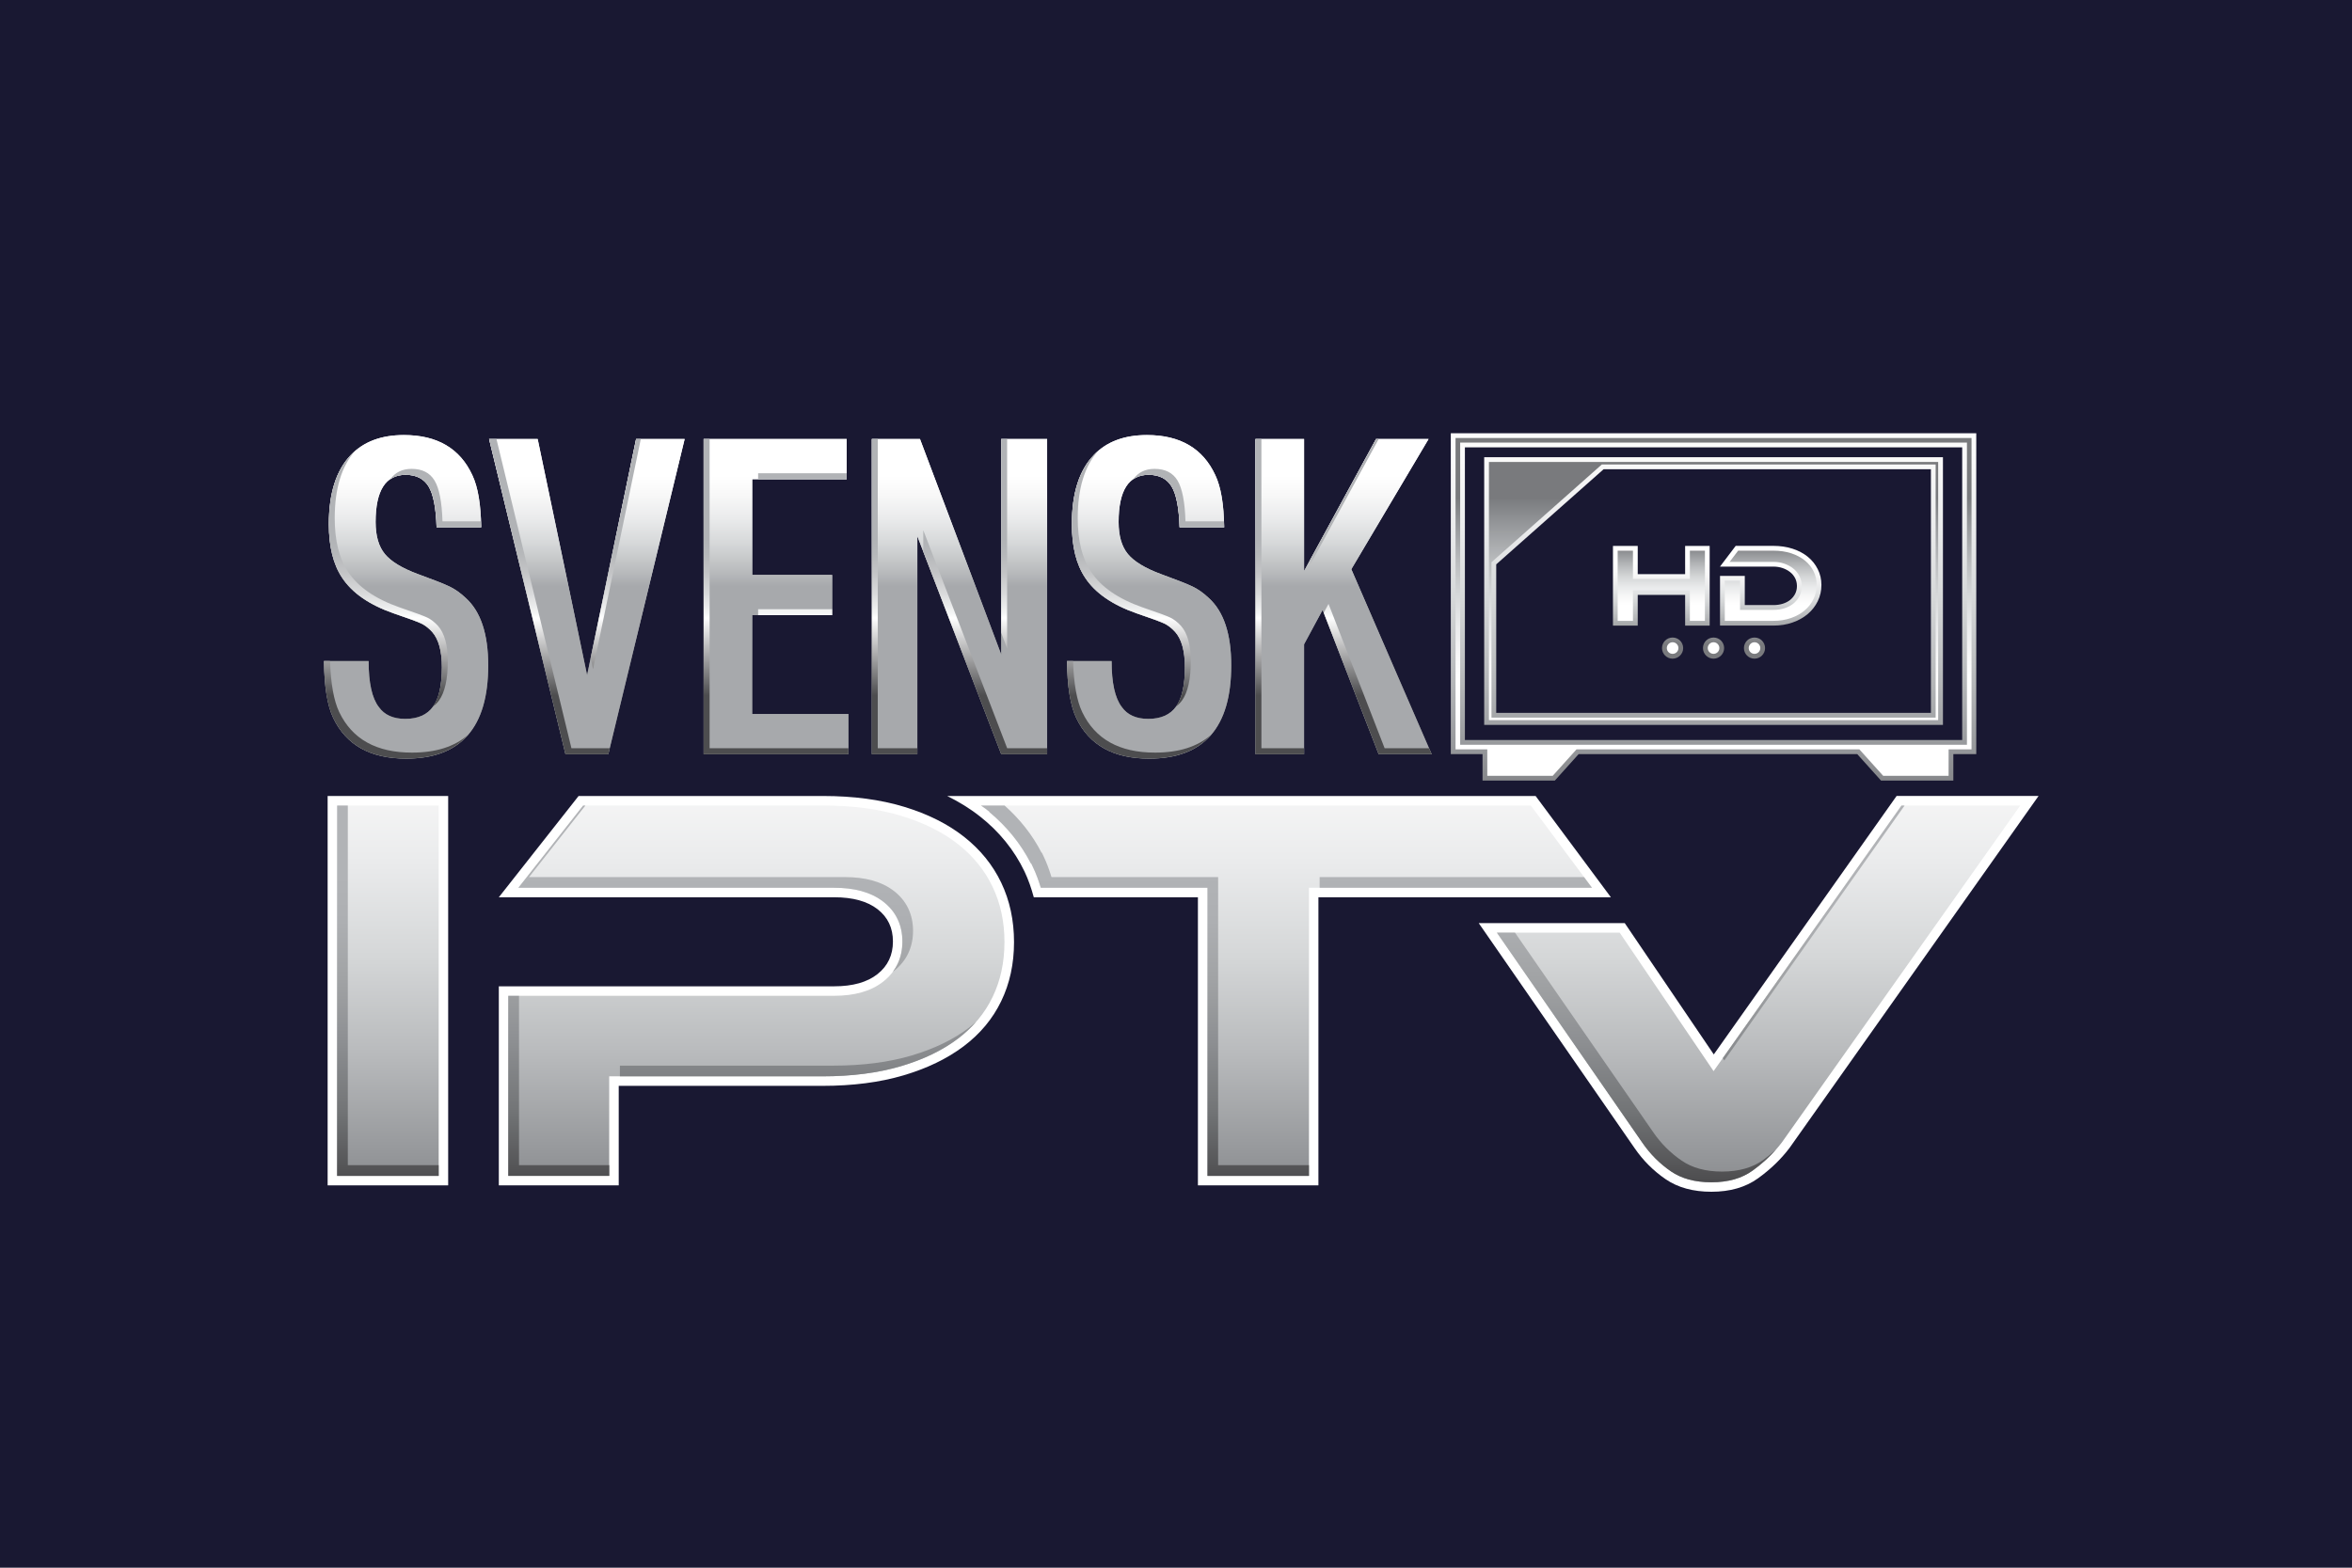
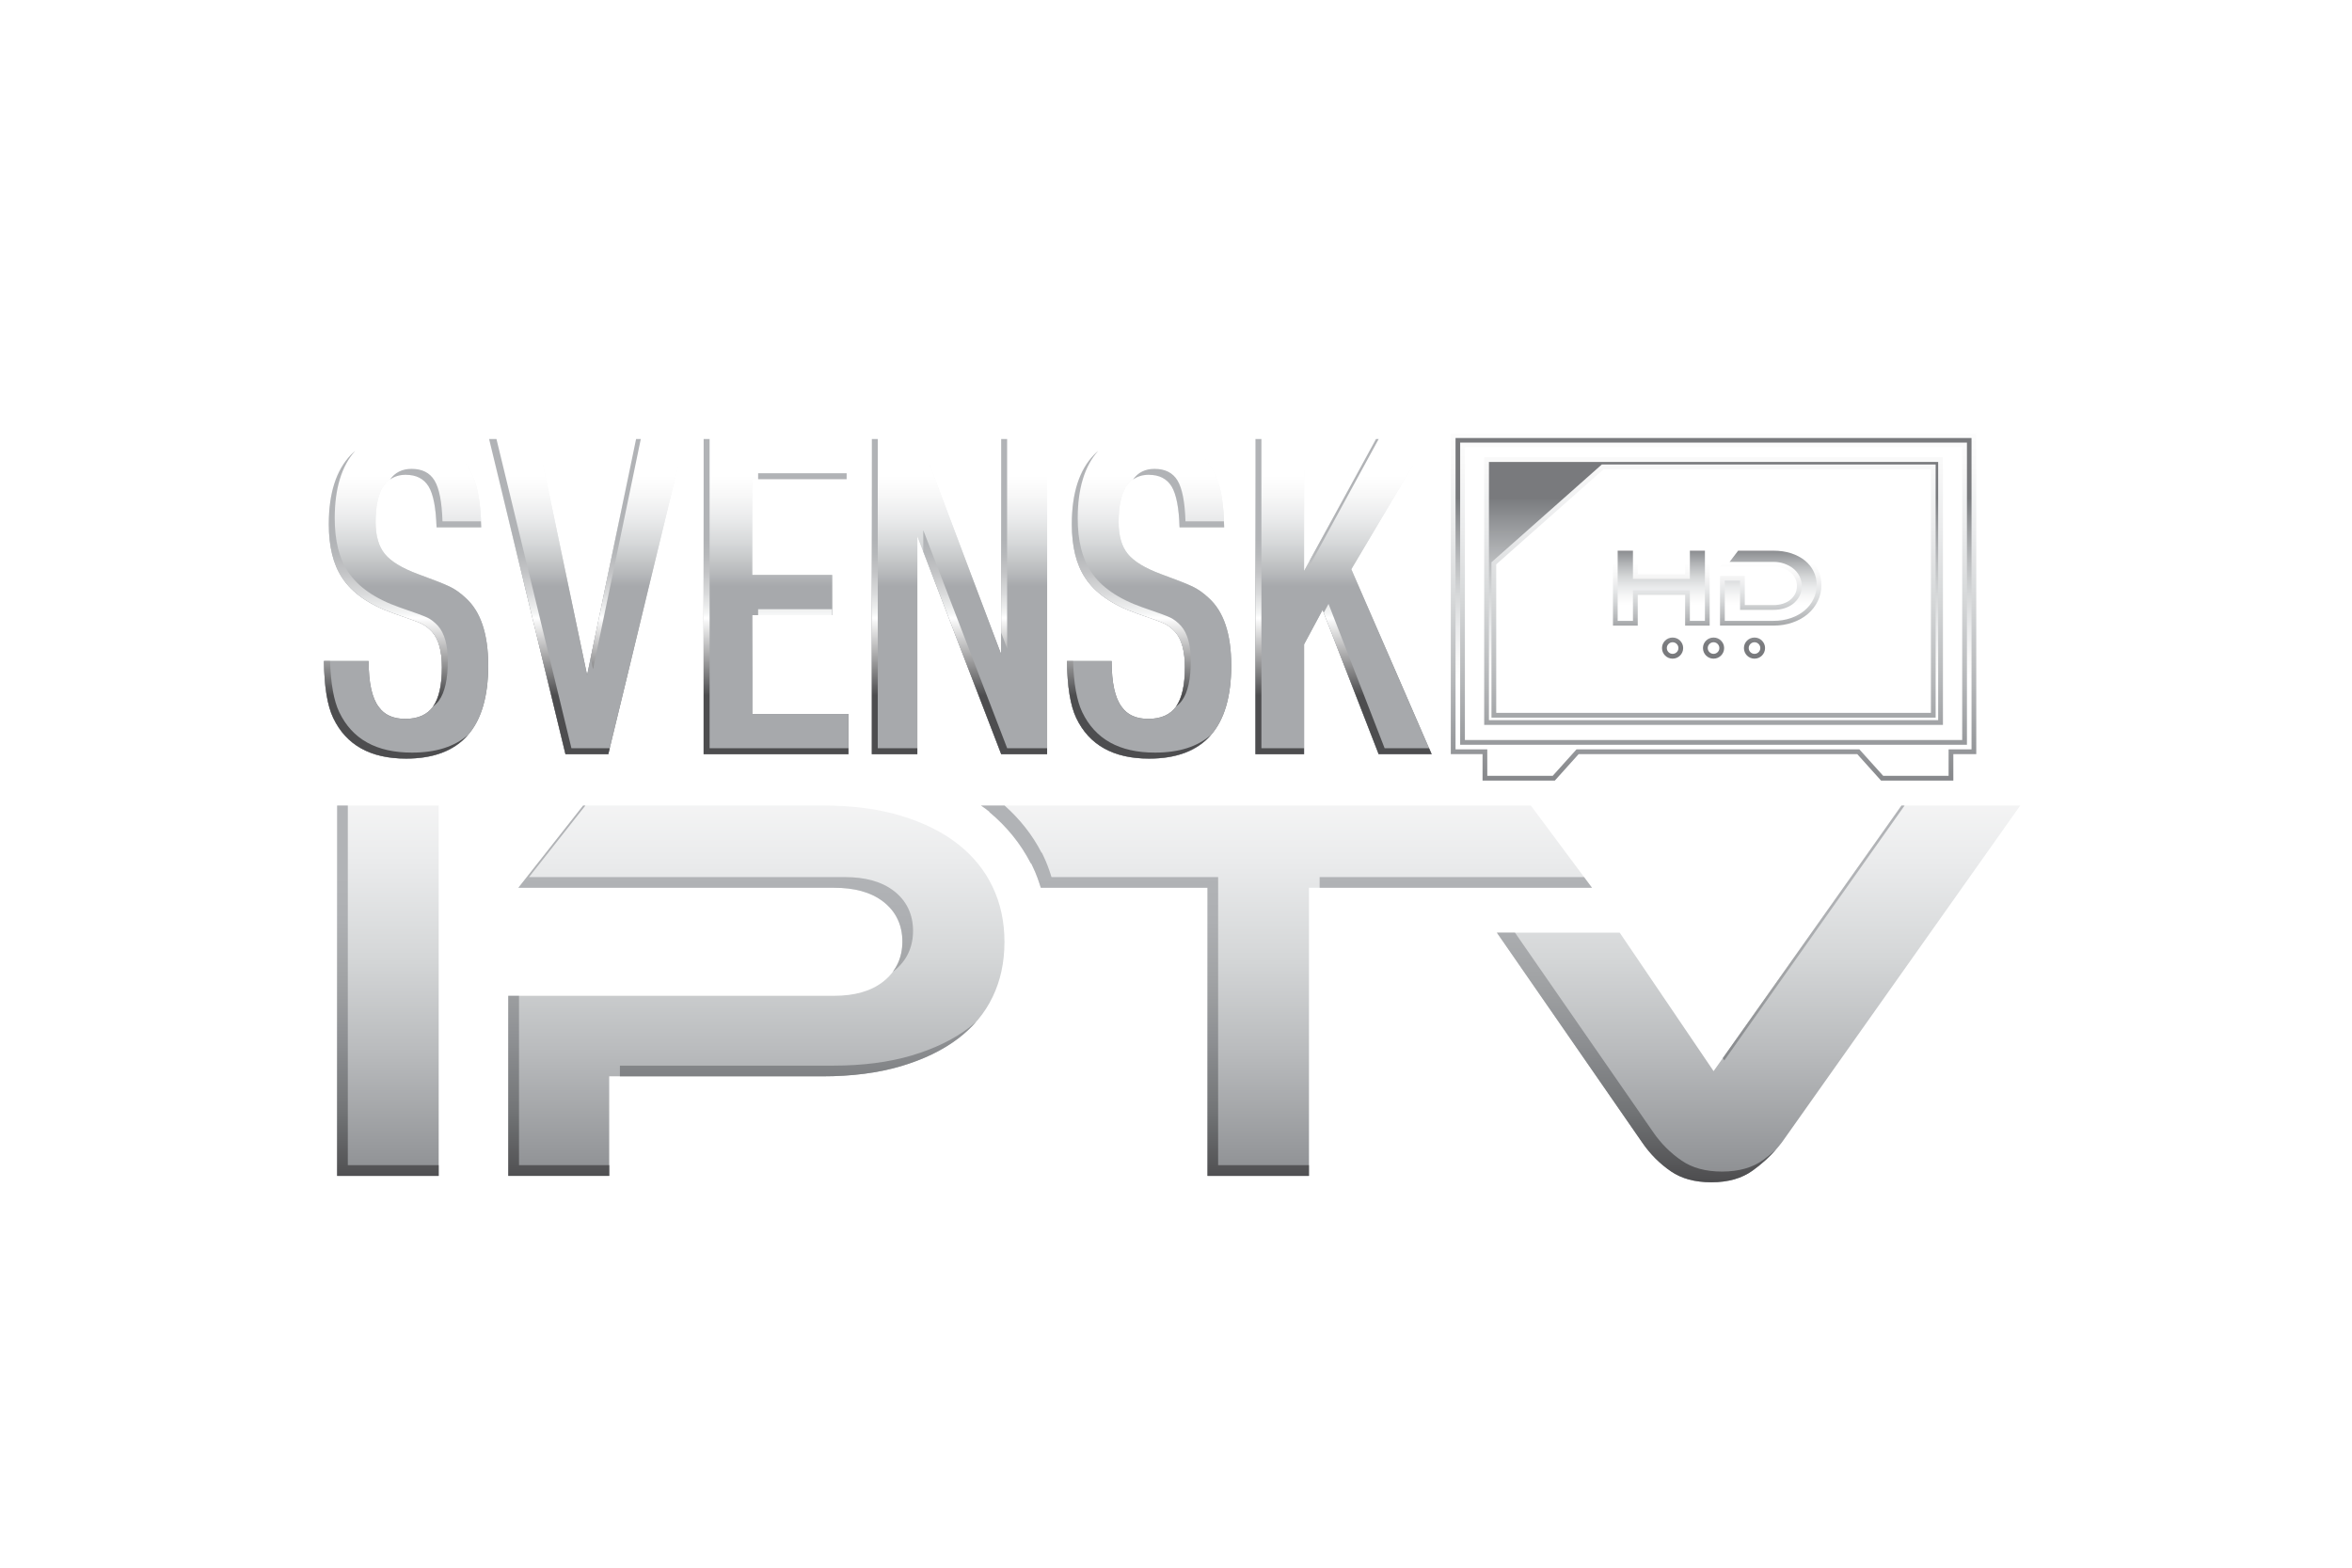
<svg xmlns="http://www.w3.org/2000/svg" id="Layer_1" x="0px" y="0px" viewBox="0 0 600 400" style="enable-background:new 0 0 600 400;" xml:space="preserve">
  <style type="text/css">	.st0{fill:#191832;}	.st1{fill:#FFFFFF;}	.st2{fill:url(#SVGID_1_);}	.st3{fill:url(#SVGID_2_);}	.st4{fill:url(#SVGID_3_);}	.st5{fill:url(#SVGID_4_);}	.st6{fill:url(#SVGID_5_);}	.st7{fill:url(#SVGID_6_);}	.st8{fill:url(#SVGID_7_);}	.st9{fill:url(#SVGID_8_);}	.st10{fill:url(#SVGID_9_);}	.st11{fill:url(#SVGID_10_);}	.st12{fill:url(#SVGID_11_);}	.st13{fill:url(#SVGID_12_);}	.st14{fill:url(#SVGID_13_);}	.st15{fill:url(#SVGID_14_);}</style>
-   <rect class="st0" width="600" height="400" />
  <g>
    <g>
      <g>
        <path class="st1" d="M114.33,302.45H83.58V203.1h30.75V302.45z" />
        <path class="st1" d="M391.74,203.1H241.63c3.02,1.49,5.82,3.21,8.35,5.21l0,0c4.89,3.83,8.77,8.6,11.38,14.07h0    c1,2.1,1.75,4.31,2.36,6.56h41.87v73.51h30.74v-73.51h74.61L391.74,203.1z" />
        <path class="st1" d="M258.68,240.38c0,5.54-1.09,10.57-3.27,15.07c-2.17,4.5-5.37,8.34-9.58,11.51    c-4.21,3.17-9.33,5.64-15.37,7.43c-6.04,1.78-12.92,2.67-20.64,2.67h-51.98v25.39h-30.59v-50.79h85.54    c4.76,0,8.44-1.04,11.07-3.12c2.62-2.08,3.93-4.85,3.93-8.32c0-3.46-1.31-6.21-3.93-8.24c-2.63-2.03-6.31-3.04-11.07-3.04h-85.54    l20.35-25.84h62.38c7.72,0,14.6,0.92,20.64,2.75c6.04,1.83,11.14,4.38,15.3,7.65c4.15,3.27,7.33,7.18,9.5,11.73    C257.59,229.78,258.68,234.83,258.68,240.38z" />
        <path class="st1" d="M483.82,203.1l-46.63,65.94l-22.71-33.5h-37.25l39.75,57.4c2.18,3.17,4.83,5.82,7.95,7.95    c3.12,2.13,7,3.19,11.65,3.19c4.75,0,8.71-1.14,11.88-3.42c3.17-2.28,5.84-4.85,8.02-7.72l63.56-89.85H483.82z" />
      </g>
      <linearGradient id="SVGID_1_" gradientUnits="userSpaceOnUse" x1="300.686" y1="181.345" x2="300.686" y2="314.153">
        <stop offset="0" style="stop-color:#FFFFFF" />
        <stop offset="0.13" style="stop-color:#F8F8F8" />
        <stop offset="0.291" style="stop-color:#EAEBEC" />
        <stop offset="0.47" style="stop-color:#D5D7D8" />
        <stop offset="0.661" style="stop-color:#B8BABC" />
        <stop offset="0.859" style="stop-color:#949699" />
        <stop offset="1" style="stop-color:#797A7D" />
      </linearGradient>
      <path class="st2" d="M390.52,205.53H250.24c0.41,0.3,0.85,0.56,1.24,0.87l0.93,0.73v0.09c4.4,3.65,7.99,8.06,10.56,13.07l0.1,0.02   l0.49,1.03c0.81,1.69,1.42,3.43,1.96,5.18h42.52v73.51h25.88v-73.51h72.21L390.52,205.53z M244.41,215.4   c-3.88-3.05-8.7-5.47-14.5-7.24c-5.77-1.75-12.41-2.64-19.94-2.64h-61.2l-16.53,20.99h80.54c5.08,0,9.34,1.08,12.55,3.55l0,0   c1.58,1.22,2.83,2.72,3.65,4.46c0.83,1.73,1.22,3.67,1.22,5.7c0,2.04-0.39,3.98-1.22,5.72c-0.82,1.74-2.06,3.25-3.63,4.49   l0.18-0.14l-0.19,0.15l0.01-0.01l-0.01,0.01c-3.2,2.53-7.48,3.64-12.57,3.64h-83.11v45.94h25.75v-25.39h54.4   c7.54,0,14.18-0.87,19.96-2.57c5.81-1.72,10.66-4.07,14.59-7.04c3.93-2.96,6.85-6.47,8.85-10.63v0c2.01-4.15,3.02-8.79,3.03-14.02   c0-5.23-1.02-9.89-3.03-14.1C251.2,222.06,248.29,218.46,244.41,215.4z M86.01,300.03h25.9v-94.5h-25.9V300.03z M485.07,205.53   l-47.93,67.77l-23.95-35.33h-31.33l37.12,53.61c2.02,2.93,4.44,5.35,7.32,7.32c2.65,1.8,6,2.76,10.29,2.77   c4.37-0.01,7.77-1.03,10.47-2.96c2.98-2.14,5.47-4.55,7.49-7.21l60.82-85.97H485.07z" />
      <linearGradient id="SVGID_2_" gradientUnits="userSpaceOnUse" x1="285.938" y1="223.49" x2="285.938" y2="301.226">
        <stop offset="0" style="stop-color:#B1B3B6" />
        <stop offset="0.15" style="stop-color:#ADAFB2" />
        <stop offset="0.337" style="stop-color:#A1A3A5" />
        <stop offset="0.544" style="stop-color:#8D8F92" />
        <stop offset="0.766" style="stop-color:#737577" />
        <stop offset="0.996" style="stop-color:#4E4E50" />
        <stop offset="1" style="stop-color:#4D4D4F" />
      </linearGradient>
      <path class="st3" d="M228.28,247.57l-0.18,0.14l-0.01,0.01L228.28,247.57z M225.33,230.07L225.33,230.07   c1.58,1.22,2.83,2.72,3.65,4.46c0.83,1.73,1.22,3.67,1.22,5.7c0,2.04-0.39,3.98-1.22,5.72c-0.33,0.69-0.73,1.33-1.19,1.95   c0.09-0.07,0.2-0.11,0.28-0.18l0.01-0.01c1.56-1.24,2.81-2.75,3.62-4.49c0.83-1.74,1.22-3.68,1.22-5.72c0-2.04-0.39-3.97-1.22-5.7   c-0.82-1.74-2.08-3.24-3.65-4.46l0,0c-3.2-2.47-7.47-3.55-12.55-3.55h-80.54l14.38-18.26h-0.58l-16.53,20.99h80.54   C217.87,226.51,222.13,227.6,225.33,230.07z M404.09,223.79h-67.45v2.73h69.48L404.09,223.79z M485.87,205.53h-0.8l-45.59,64.47   l0.39,0.58L485.87,205.53z M232.5,269.33c-5.77,1.7-12.42,2.57-19.95,2.57h-54.41v2.73h51.68c7.54,0,14.18-0.87,19.96-2.57   c5.81-1.72,10.66-4.07,14.59-7.04c1.78-1.34,3.33-2.81,4.7-4.39c-0.64,0.56-1.27,1.13-1.97,1.66   C243.16,265.26,238.31,267.61,232.5,269.33z M439.32,298.93c-4.29,0-7.64-0.97-10.29-2.77c-2.88-1.96-5.3-4.38-7.32-7.32   l-35.24-50.88h-4.62l37.12,53.61c2.02,2.93,4.44,5.35,7.32,7.32c2.65,1.8,6,2.76,10.29,2.77c4.37-0.01,7.77-1.03,10.47-2.96   c2.29-1.64,4.27-3.44,6-5.38c-1.02,0.92-2.1,1.82-3.27,2.66C447.08,297.9,443.69,298.92,439.32,298.93z M88.73,205.53h-2.73v94.5   h25.9v-2.73H88.73V205.53z M310.76,223.79h-42.52c-0.54-1.75-1.15-3.48-1.96-5.18l-0.49-1.03l-0.1-0.03   c-2.34-4.56-5.55-8.58-9.42-12.02h-6.04c0.41,0.3,0.85,0.56,1.24,0.87l0.93,0.73v0.09c4.4,3.65,7.99,8.06,10.56,13.07l0.1,0.02   l0.49,1.03c0.81,1.69,1.42,3.43,1.96,5.18h42.52v73.51h25.88v-2.73h-23.16V223.79z M132.4,254.09h-2.73v45.94h25.75v-2.73H132.4   V254.09z" />
    </g>
    <g>
      <g>
        <linearGradient id="SVGID_3_" gradientUnits="userSpaceOnUse" x1="437.132" y1="106.15" x2="437.132" y2="206.021">
          <stop offset="0" style="stop-color:#FFFFFF" />
          <stop offset="0.13" style="stop-color:#F8F8F8" />
          <stop offset="0.291" style="stop-color:#EAEBEC" />
          <stop offset="0.47" style="stop-color:#D5D7D8" />
          <stop offset="0.661" style="stop-color:#B8BABC" />
          <stop offset="0.859" style="stop-color:#949699" />
          <stop offset="1" style="stop-color:#797A7D" />
        </linearGradient>
        <path class="st4" d="M378.62,116.66v68.3h117.03v-1.54v-66.76H378.62z M381.69,144l27.39-24.27h83.5v62.16H381.69V144z" />
        <linearGradient id="SVGID_4_" gradientUnits="userSpaceOnUse" x1="437.13" y1="106.15" x2="437.13" y2="206.02">
          <stop offset="0" style="stop-color:#FFFFFF" />
          <stop offset="0.13" style="stop-color:#F8F8F8" />
          <stop offset="0.291" style="stop-color:#EAEBEC" />
          <stop offset="0.47" style="stop-color:#D5D7D8" />
          <stop offset="0.661" style="stop-color:#B8BABC" />
          <stop offset="0.859" style="stop-color:#949699" />
          <stop offset="1" style="stop-color:#797A7D" />
        </linearGradient>
        <path class="st5" d="M370.1,110.55v81.87h8.1v6.75h18.44l6.07-6.75h71.08l6.07,6.75h18.44v-6.75h5.85v-1.8v-80.07H370.1z     M500.56,188.82H373.7v-74.67h126.86V188.82z" />
      </g>
      <linearGradient id="SVGID_5_" gradientUnits="userSpaceOnUse" x1="437.13" y1="173.462" x2="437.13" y2="126.971">
        <stop offset="0" style="stop-color:#FFFFFF" />
        <stop offset="0.13" style="stop-color:#F8F8F8" />
        <stop offset="0.291" style="stop-color:#EAEBEC" />
        <stop offset="0.47" style="stop-color:#D5D7D8" />
        <stop offset="0.661" style="stop-color:#B8BABC" />
        <stop offset="0.859" style="stop-color:#949699" />
        <stop offset="1" style="stop-color:#797A7D" />
      </linearGradient>
      <path class="st6" d="M494.43,117.87h-114.6v65.87h114.6V117.87z M493.79,183.1H380.48v-39.64l28.14-24.94h85.17V183.1z    M371.31,111.76v79.44h8.1v6.75h16.69l6.07-6.75h72.16l6.07,6.75h16.69v-6.75h5.85v-79.44H371.31z M501.77,190.03H372.49v-77.1   h129.28V190.03z" />
      <g>
        <g>
          <g>
            <linearGradient id="SVGID_6_" gradientUnits="userSpaceOnUse" x1="423.804" y1="143.749" x2="423.804" y2="164.386">
              <stop offset="0" style="stop-color:#FFFFFF" />
              <stop offset="0.13" style="stop-color:#F8F8F8" />
              <stop offset="0.291" style="stop-color:#EAEBEC" />
              <stop offset="0.47" style="stop-color:#D5D7D8" />
              <stop offset="0.661" style="stop-color:#B8BABC" />
              <stop offset="0.859" style="stop-color:#949699" />
              <stop offset="1" style="stop-color:#797A7D" />
            </linearGradient>
            <path class="st7" d="M436.14,159.63h-6.26v-7.84h-12.09v7.84h-6.32V139.3h6.32v7.2h12.09v-7.2h6.26V159.63z" />
            <linearGradient id="SVGID_7_" gradientUnits="userSpaceOnUse" x1="451.717" y1="143.749" x2="451.717" y2="164.386">
              <stop offset="0" style="stop-color:#FFFFFF" />
              <stop offset="0.13" style="stop-color:#F8F8F8" />
              <stop offset="0.291" style="stop-color:#EAEBEC" />
              <stop offset="0.47" style="stop-color:#D5D7D8" />
              <stop offset="0.661" style="stop-color:#B8BABC" />
              <stop offset="0.859" style="stop-color:#949699" />
              <stop offset="1" style="stop-color:#797A7D" />
            </linearGradient>
            <path class="st8" d="M464.65,149.26c0,1.48-0.31,2.85-0.93,4.12c-0.62,1.27-1.47,2.36-2.55,3.28      c-1.08,0.92-2.38,1.65-3.88,2.17c-1.5,0.53-3.13,0.79-4.89,0.79h-13.62v-12.67h6.32v7.44h7.29c0.87,0,1.68-0.12,2.41-0.35      c0.74-0.24,1.37-0.56,1.9-0.99c0.52-0.43,0.94-0.94,1.25-1.54c0.3-0.6,0.45-1.26,0.45-1.99c0-0.71-0.15-1.37-0.45-1.98      c-0.31-0.6-0.73-1.13-1.28-1.56c-0.54-0.43-1.18-0.78-1.91-1.03c-0.73-0.25-1.52-0.38-2.37-0.38h-13.62l4.01-5.29h9.6      c1.78,0,3.42,0.24,4.92,0.73c1.5,0.49,2.79,1.17,3.87,2.05c1.08,0.88,1.93,1.94,2.54,3.16      C464.34,146.46,464.65,147.81,464.65,149.26z" />
          </g>
          <g>
            <linearGradient id="SVGID_8_" gradientUnits="userSpaceOnUse" x1="426.688" y1="143.752" x2="426.688" y2="164.387">
              <stop offset="0" style="stop-color:#FFFFFF" />
              <stop offset="0.13" style="stop-color:#F8F8F8" />
              <stop offset="0.291" style="stop-color:#EAEBEC" />
              <stop offset="0.47" style="stop-color:#D5D7D8" />
              <stop offset="0.661" style="stop-color:#B8BABC" />
              <stop offset="0.859" style="stop-color:#949699" />
              <stop offset="1" style="stop-color:#797A7D" />
            </linearGradient>
            <path class="st9" d="M429.38,165.36c0,1.49-1.21,2.7-2.7,2.7c-1.49,0-2.7-1.21-2.7-2.7c0-1.49,1.2-2.69,2.7-2.69      C428.17,162.66,429.38,163.87,429.38,165.36z" />
            <linearGradient id="SVGID_9_" gradientUnits="userSpaceOnUse" x1="437.133" y1="143.752" x2="437.133" y2="164.387">
              <stop offset="0" style="stop-color:#FFFFFF" />
              <stop offset="0.13" style="stop-color:#F8F8F8" />
              <stop offset="0.291" style="stop-color:#EAEBEC" />
              <stop offset="0.47" style="stop-color:#D5D7D8" />
              <stop offset="0.661" style="stop-color:#B8BABC" />
              <stop offset="0.859" style="stop-color:#949699" />
              <stop offset="1" style="stop-color:#797A7D" />
            </linearGradient>
            <path class="st10" d="M439.83,165.36c0,1.49-1.21,2.7-2.7,2.7c-1.49,0-2.7-1.21-2.7-2.7c0-1.49,1.2-2.69,2.7-2.69      C438.62,162.66,439.83,163.87,439.83,165.36z" />
            <linearGradient id="SVGID_10_" gradientUnits="userSpaceOnUse" x1="447.577" y1="143.752" x2="447.577" y2="164.387">
              <stop offset="0" style="stop-color:#FFFFFF" />
              <stop offset="0.13" style="stop-color:#F8F8F8" />
              <stop offset="0.291" style="stop-color:#EAEBEC" />
              <stop offset="0.47" style="stop-color:#D5D7D8" />
              <stop offset="0.661" style="stop-color:#B8BABC" />
              <stop offset="0.859" style="stop-color:#949699" />
              <stop offset="1" style="stop-color:#797A7D" />
            </linearGradient>
            <path class="st11" d="M450.27,165.36c0,1.49-1.2,2.7-2.7,2.7c-1.49,0-2.69-1.21-2.69-2.7c0-1.49,1.2-2.69,2.69-2.69      C449.07,162.66,450.27,163.87,450.27,165.36z" />
          </g>
        </g>
        <linearGradient id="SVGID_11_" gradientUnits="userSpaceOnUse" x1="438.057" y1="154.36" x2="438.057" y2="139.194">
          <stop offset="0" style="stop-color:#FFFFFF" />
          <stop offset="0.13" style="stop-color:#F8F8F8" />
          <stop offset="0.291" style="stop-color:#EAEBEC" />
          <stop offset="0.47" style="stop-color:#D5D7D8" />
          <stop offset="0.661" style="stop-color:#B8BABC" />
          <stop offset="0.859" style="stop-color:#949699" />
          <stop offset="1" style="stop-color:#797A7D" />
        </linearGradient>
        <path class="st12" d="M462.65,145.78c-0.53-1.07-1.27-1.99-2.22-2.76c-0.97-0.78-2.14-1.4-3.48-1.84    c-1.37-0.45-2.9-0.67-4.55-0.67h-9l-2.17,2.86h11.17c0.98,0,1.91,0.15,2.77,0.45c0.86,0.3,1.63,0.71,2.28,1.23    c0.68,0.54,1.22,1.2,1.6,1.97c0.39,0.78,0.59,1.62,0.59,2.52c0,0.92-0.2,1.77-0.59,2.54c-0.38,0.75-0.91,1.4-1.57,1.93    c-0.64,0.52-1.42,0.93-2.3,1.2c-0.86,0.27-1.79,0.4-2.78,0.4h-8.51v-7.45H440v10.25h12.4c1.62,0,3.12-0.24,4.49-0.72    c1.36-0.48,2.53-1.13,3.49-1.95c0.95-0.81,1.71-1.78,2.25-2.89c0.53-1.09,0.8-2.3,0.8-3.59    C463.44,148,463.17,146.83,462.65,145.78z M447.58,163.87c-0.82,0-1.48,0.67-1.48,1.48c0,0.82,0.66,1.48,1.48,1.48    c0.81,0,1.48-0.66,1.48-1.48C449.06,164.54,448.39,163.87,447.58,163.87z M431.09,147.71h-14.52v-7.2h-3.9v17.91h3.9v-7.84h14.52    v7.84h3.84v-17.91h-3.84V147.71z M437.13,163.87c-0.82,0-1.48,0.67-1.48,1.48c0,0.82,0.67,1.48,1.48,1.48    c0.82,0,1.48-0.66,1.48-1.48C438.61,164.54,437.95,163.87,437.13,163.87z M426.69,163.87c-0.82,0-1.48,0.67-1.48,1.48    c0,0.82,0.66,1.48,1.48,1.48c0.82,0,1.48-0.66,1.48-1.48C428.17,164.54,427.5,163.87,426.69,163.87z" />
      </g>
    </g>
    <g>
      <g>
        <linearGradient id="SVGID_12_" gradientUnits="userSpaceOnUse" x1="5.800650e-03" y1="-0.322" x2="1.006" y2="-0.322" gradientTransform="matrix(0 55.802 55.802 0 241.913 115.964)">
          <stop offset="0" style="stop-color:#FFFFFF" />
          <stop offset="0.13" style="stop-color:#F8F8F8" />
          <stop offset="0.291" style="stop-color:#EAEBEC" />
          <stop offset="0.47" style="stop-color:#D5D7D8" />
          <stop offset="0.661" style="stop-color:#B8BABC" />
          <stop offset="0.859" style="stop-color:#949699" />
          <stop offset="1" style="stop-color:#797A7D" />
        </linearGradient>
        <path class="st13" d="M114.64,149.63c-1.43-0.68-4.09-1.73-8-3.15c-4.05-1.5-6.87-3.21-8.45-5.12c-1.58-1.91-2.37-4.63-2.37-8.17    c0-8.03,2.55-12.05,7.66-12.05c2.7,0,4.65,1,5.86,2.98c1.2,1.99,1.88,5.46,2.03,10.42h11.38c-0.08-5.86-0.83-10.29-2.25-13.29    c-3.15-6.83-8.97-10.25-17.46-10.25c-5.78,0-10.29,1.69-13.51,5.07c-3.76,3.9-5.63,9.8-5.63,17.68c0,5.71,1.13,10.25,3.38,13.63    c2.55,3.91,6.94,6.95,13.18,9.12c3.75,1.28,6.1,2.14,7.04,2.59c0.94,0.45,1.86,1.16,2.76,2.14c1.65,1.88,2.48,4.88,2.48,9.01    c0,4.58-0.75,7.92-2.25,10.02c-1.5,2.1-3.87,3.15-7.1,3.15c-3.08,0-5.33-1.01-6.76-3.04c-1.73-2.25-2.59-6.16-2.59-11.71H82.65    c0.07,6.53,0.86,11.38,2.36,14.53c3.3,6.91,9.5,10.36,18.58,10.36c13.97,0,20.95-7.92,20.95-23.76c0-8.03-1.91-13.78-5.74-17.23    C117.45,151.29,116.06,150.31,114.64,149.63z M149.77,172.27l-12.61-60.25h-12.39l19.48,80.41h10.92l19.48-80.41h-12.39    L149.77,172.27z M191.89,156.95h20.39V146.7h-20.39v-24.44h24.1v-10.25H179.5v80.41h36.94v-10.25h-24.55V156.95z M304.18,149.63    c-1.43-0.68-4.09-1.73-8-3.15c-4.05-1.5-6.87-3.21-8.45-5.12c-1.58-1.91-2.37-4.63-2.37-8.17c0-8.03,2.55-12.05,7.66-12.05    c2.7,0,4.65,1,5.86,2.98c1.2,1.99,1.88,5.46,2.03,10.42h11.38c-0.08-5.86-0.83-10.29-2.25-13.29    c-3.15-6.83-8.97-10.25-17.46-10.25c-5.78,0-10.29,1.69-13.51,5.07c-3.76,3.9-5.63,9.8-5.63,17.68c0,5.71,1.13,10.25,3.38,13.63    c2.55,3.91,6.94,6.95,13.18,9.12c3.75,1.28,6.1,2.14,7.04,2.59c0.94,0.45,1.86,1.16,2.76,2.14c1.65,1.88,2.48,4.88,2.48,9.01    c0,4.58-0.75,7.92-2.25,10.02c-1.5,2.1-3.87,3.15-7.1,3.15c-3.08,0-5.33-1.01-6.76-3.04c-1.73-2.25-2.59-6.16-2.59-11.71h-11.38    c0.07,6.53,0.86,11.38,2.36,14.53c3.3,6.91,9.5,10.36,18.58,10.36c13.97,0,20.95-7.92,20.95-23.76c0-8.03-1.92-13.78-5.74-17.23    C306.99,151.29,305.6,150.31,304.18,149.63z M255.41,166.98l-20.72-54.96h-12.28v80.41h11.6v-55.64l21.4,55.64h11.71v-80.41    h-11.71V166.98z M344.72,145.24l19.71-33.22h-13.4l-18.36,33.67v-33.67h-12.39v80.41h12.39v-28.04l4.73-8.78l14.3,36.83h13.51    L344.72,145.24z" />
      </g>
      <g>
        <g>
          <linearGradient id="SVGID_13_" gradientUnits="userSpaceOnUse" x1="223.929" y1="121.324" x2="223.929" y2="149.631">
            <stop offset="0" style="stop-color:#FFFFFF" />
            <stop offset="0.172" style="stop-color:#F8F8F8" />
            <stop offset="0.386" style="stop-color:#EAEBEC" />
            <stop offset="0.622" style="stop-color:#D5D7D8" />
            <stop offset="0.873" style="stop-color:#B8BABC" />
            <stop offset="1" style="stop-color:#A7A9AC" />
          </linearGradient>
          <path class="st14" d="M191.89,156.96h20.39v-10.25h-20.39v-24.44h24.1v-10.25H179.5v80.41h36.94v-10.25h-24.55V156.96z      M149.77,172.27l-12.61-60.25h-12.39l19.48,80.41h10.93l19.48-80.41h-12.39L149.77,172.27z M114.63,149.64     c-1.43-0.68-4.09-1.73-8-3.15c-4.05-1.5-6.87-3.21-8.45-5.13c-1.58-1.91-2.36-4.63-2.36-8.16c0-8.04,2.55-12.05,7.66-12.05     c2.7,0,4.65,1,5.86,2.98c1.2,1.99,1.88,5.47,2.03,10.42h11.38c-0.08-5.86-0.83-10.29-2.25-13.29     c-3.15-6.83-8.97-10.25-17.46-10.25c-5.78,0-10.29,1.69-13.52,5.07c-3.75,3.91-5.63,9.8-5.63,17.68     c0,5.71,1.13,10.25,3.38,13.63c2.55,3.9,6.95,6.95,13.18,9.12c3.75,1.28,6.1,2.14,7.04,2.59c0.94,0.45,1.86,1.16,2.76,2.14     c1.65,1.88,2.48,4.88,2.48,9.01c0,4.58-0.75,7.92-2.25,10.02c-1.5,2.1-3.87,3.16-7.1,3.16c-3.08,0-5.33-1.01-6.76-3.04     c-1.73-2.25-2.59-6.15-2.59-11.71H82.65c0.07,6.53,0.86,11.37,2.37,14.53c3.3,6.91,9.5,10.36,18.58,10.36     c13.96,0,20.95-7.92,20.95-23.76c0-8.03-1.92-13.78-5.74-17.23C117.45,151.29,116.06,150.31,114.63,149.64z M304.17,149.64     c-1.43-0.68-4.09-1.73-8-3.15c-4.05-1.5-6.87-3.21-8.45-5.13c-1.58-1.91-2.36-4.63-2.36-8.16c0-8.04,2.55-12.05,7.66-12.05     c2.7,0,4.65,1,5.86,2.98c1.2,1.99,1.88,5.47,2.03,10.42h11.37c-0.07-5.86-0.82-10.29-2.25-13.29     c-3.15-6.83-8.97-10.25-17.45-10.25c-5.78,0-10.29,1.69-13.52,5.07c-3.75,3.91-5.63,9.8-5.63,17.68     c0,5.71,1.13,10.25,3.38,13.63c2.55,3.9,6.95,6.95,13.18,9.12c3.75,1.28,6.1,2.14,7.04,2.59c0.94,0.45,1.86,1.16,2.76,2.14     c1.65,1.88,2.48,4.88,2.48,9.01c0,4.58-0.75,7.92-2.25,10.02c-1.5,2.1-3.87,3.16-7.1,3.16c-3.08,0-5.33-1.01-6.76-3.04     c-1.73-2.25-2.59-6.15-2.59-11.71h-11.37c0.07,6.53,0.86,11.37,2.36,14.53c3.3,6.91,9.5,10.36,18.58,10.36     c13.96,0,20.95-7.92,20.95-23.76c0-8.03-1.91-13.78-5.75-17.23C306.99,151.29,305.6,150.31,304.17,149.64z M255.41,166.98     l-20.72-54.96h-12.27v80.41h11.6v-55.63l21.4,55.63h11.71v-80.41h-11.71V166.98z M344.72,145.24l19.71-33.22h-13.4l-18.36,33.67     v-33.67h-12.39v80.41h12.39v-28.04l4.73-8.78l14.31,36.83h13.51L344.72,145.24z" />
        </g>
      </g>
      <linearGradient id="SVGID_14_" gradientUnits="userSpaceOnUse" x1="223.93" y1="137.685" x2="223.93" y2="177.433">
        <stop offset="0" style="stop-color:#B1B3B6" />
        <stop offset="0.093" style="stop-color:#B6B8BA" />
        <stop offset="0.21" style="stop-color:#C3C4C6" />
        <stop offset="0.339" style="stop-color:#D8D9DA" />
        <stop offset="0.476" style="stop-color:#F5F6F6" />
        <stop offset="0.503" style="stop-color:#FFFFFF" />
        <stop offset="1" style="stop-color:#4D4D4F" />
      </linearGradient>
      <path class="st15" d="M100.44,156.5c3.75,1.28,6.1,2.14,7.04,2.59c0.94,0.45,1.86,1.16,2.76,2.14c1.65,1.88,2.48,4.88,2.48,9.01   c0,4.58-0.75,7.92-2.25,10.02c0,0,0,0-0.01,0.01c0.57-0.43,1.09-0.92,1.52-1.52c1.5-2.1,2.25-5.44,2.25-10.03   c0-4.13-0.83-7.13-2.48-9.01c-0.9-0.98-1.82-1.69-2.76-2.14c-0.94-0.45-3.29-1.31-7.04-2.59c-6.23-2.18-10.62-5.22-13.18-9.12   c-2.25-3.38-3.38-7.92-3.38-13.63c0-7.59,1.76-13.31,5.23-17.21c-0.38,0.33-0.76,0.67-1.12,1.04c-3.75,3.91-5.63,9.8-5.63,17.68   c0,5.71,1.13,10.25,3.38,13.63C89.82,151.29,94.21,154.33,100.44,156.5z M215.99,120.75H193.4v1.52h22.58V120.75z M212.27,155.44   H193.4v1.52h18.87V155.44z M112.88,133.03c-0.15-4.96-0.83-8.43-2.03-10.42c-1.2-1.99-3.15-2.98-5.85-2.98   c-2.42,0-4.24,0.93-5.52,2.74c1.1-0.78,2.41-1.22,4-1.22c2.7,0,4.65,1,5.86,2.98c1.2,1.99,1.88,5.47,2.03,10.42h11.38   c-0.01-0.54-0.05-1-0.07-1.52H112.88z M302.42,133.03c-0.15-4.96-0.83-8.43-2.03-10.42c-1.2-1.99-3.15-2.98-5.86-2.98   c-2.42,0-4.24,0.93-5.51,2.74c1.1-0.78,2.41-1.22,4-1.22c2.7,0,4.65,1,5.86,2.98c1.2,1.99,1.88,5.47,2.03,10.42h11.37   c0-0.54-0.05-1-0.06-1.52H302.42z M351.02,112.02l-16.84,30.89v1.26l17.53-32.16H351.02z M256.92,112.02h-1.52v49.42l1.52,4.02   V112.02z M289.98,156.5c3.75,1.28,6.1,2.14,7.04,2.59c0.94,0.45,1.86,1.16,2.76,2.14c1.65,1.88,2.48,4.88,2.48,9.01   c0,4.58-0.75,7.92-2.25,10.02c0,0-0.01,0-0.01,0.01c0.57-0.43,1.09-0.92,1.52-1.52c1.5-2.1,2.25-5.44,2.25-10.03   c0-4.13-0.83-7.13-2.48-9.01c-0.9-0.98-1.82-1.69-2.76-2.14c-0.94-0.45-3.29-1.31-7.04-2.59c-6.23-2.18-10.62-5.22-13.18-9.12   c-2.25-3.38-3.38-7.92-3.38-13.63c0-7.59,1.76-13.31,5.23-17.21c-0.38,0.33-0.76,0.67-1.11,1.04c-3.75,3.91-5.63,9.8-5.63,17.68   c0,5.71,1.13,10.25,3.38,13.63C279.36,151.29,283.75,154.33,289.98,156.5z M150.68,167.87l0.6,2.88l12.19-58.74h-1.2   L150.68,167.87z M276.07,181.68c-1.39-2.9-2.15-7.25-2.33-13.02h-1.55c0.07,6.53,0.86,11.37,2.36,14.53   c3.3,6.91,9.5,10.36,18.58,10.36c7.02,0,12.27-2.01,15.76-6.01c-3.43,2.99-8.18,4.49-14.24,4.49   C285.57,192.04,279.37,188.59,276.07,181.68z M235.53,135.28v5.46l19.88,51.69h11.71v-1.52h-10.19L235.53,135.28z M321.79,112.02   h-1.52v80.41h12.39v-1.52h-10.87V112.02z M364.56,190.91h-11.34l-14.31-36.83l-1.22,2.27l14.01,36.07h13.51L364.56,190.91z    M223.92,112.02h-1.51v80.41h11.6v-1.52h-10.09V112.02z M86.53,181.68c-1.38-2.9-2.15-7.25-2.33-13.02h-1.56   c0.07,6.53,0.86,11.37,2.37,14.53c3.3,6.91,9.5,10.36,18.58,10.36c7.02,0,12.27-2.01,15.76-6.01c-3.43,2.99-8.18,4.49-14.25,4.49   C96.02,192.04,89.83,188.59,86.53,181.68z M126.65,112.02h-1.88l19.48,80.41h10.93l0.37-1.52h-9.78L126.65,112.02z M181.02,112.02   h-1.52v80.41h36.94v-1.52h-35.42V112.02z" />
    </g>
  </g>
</svg>